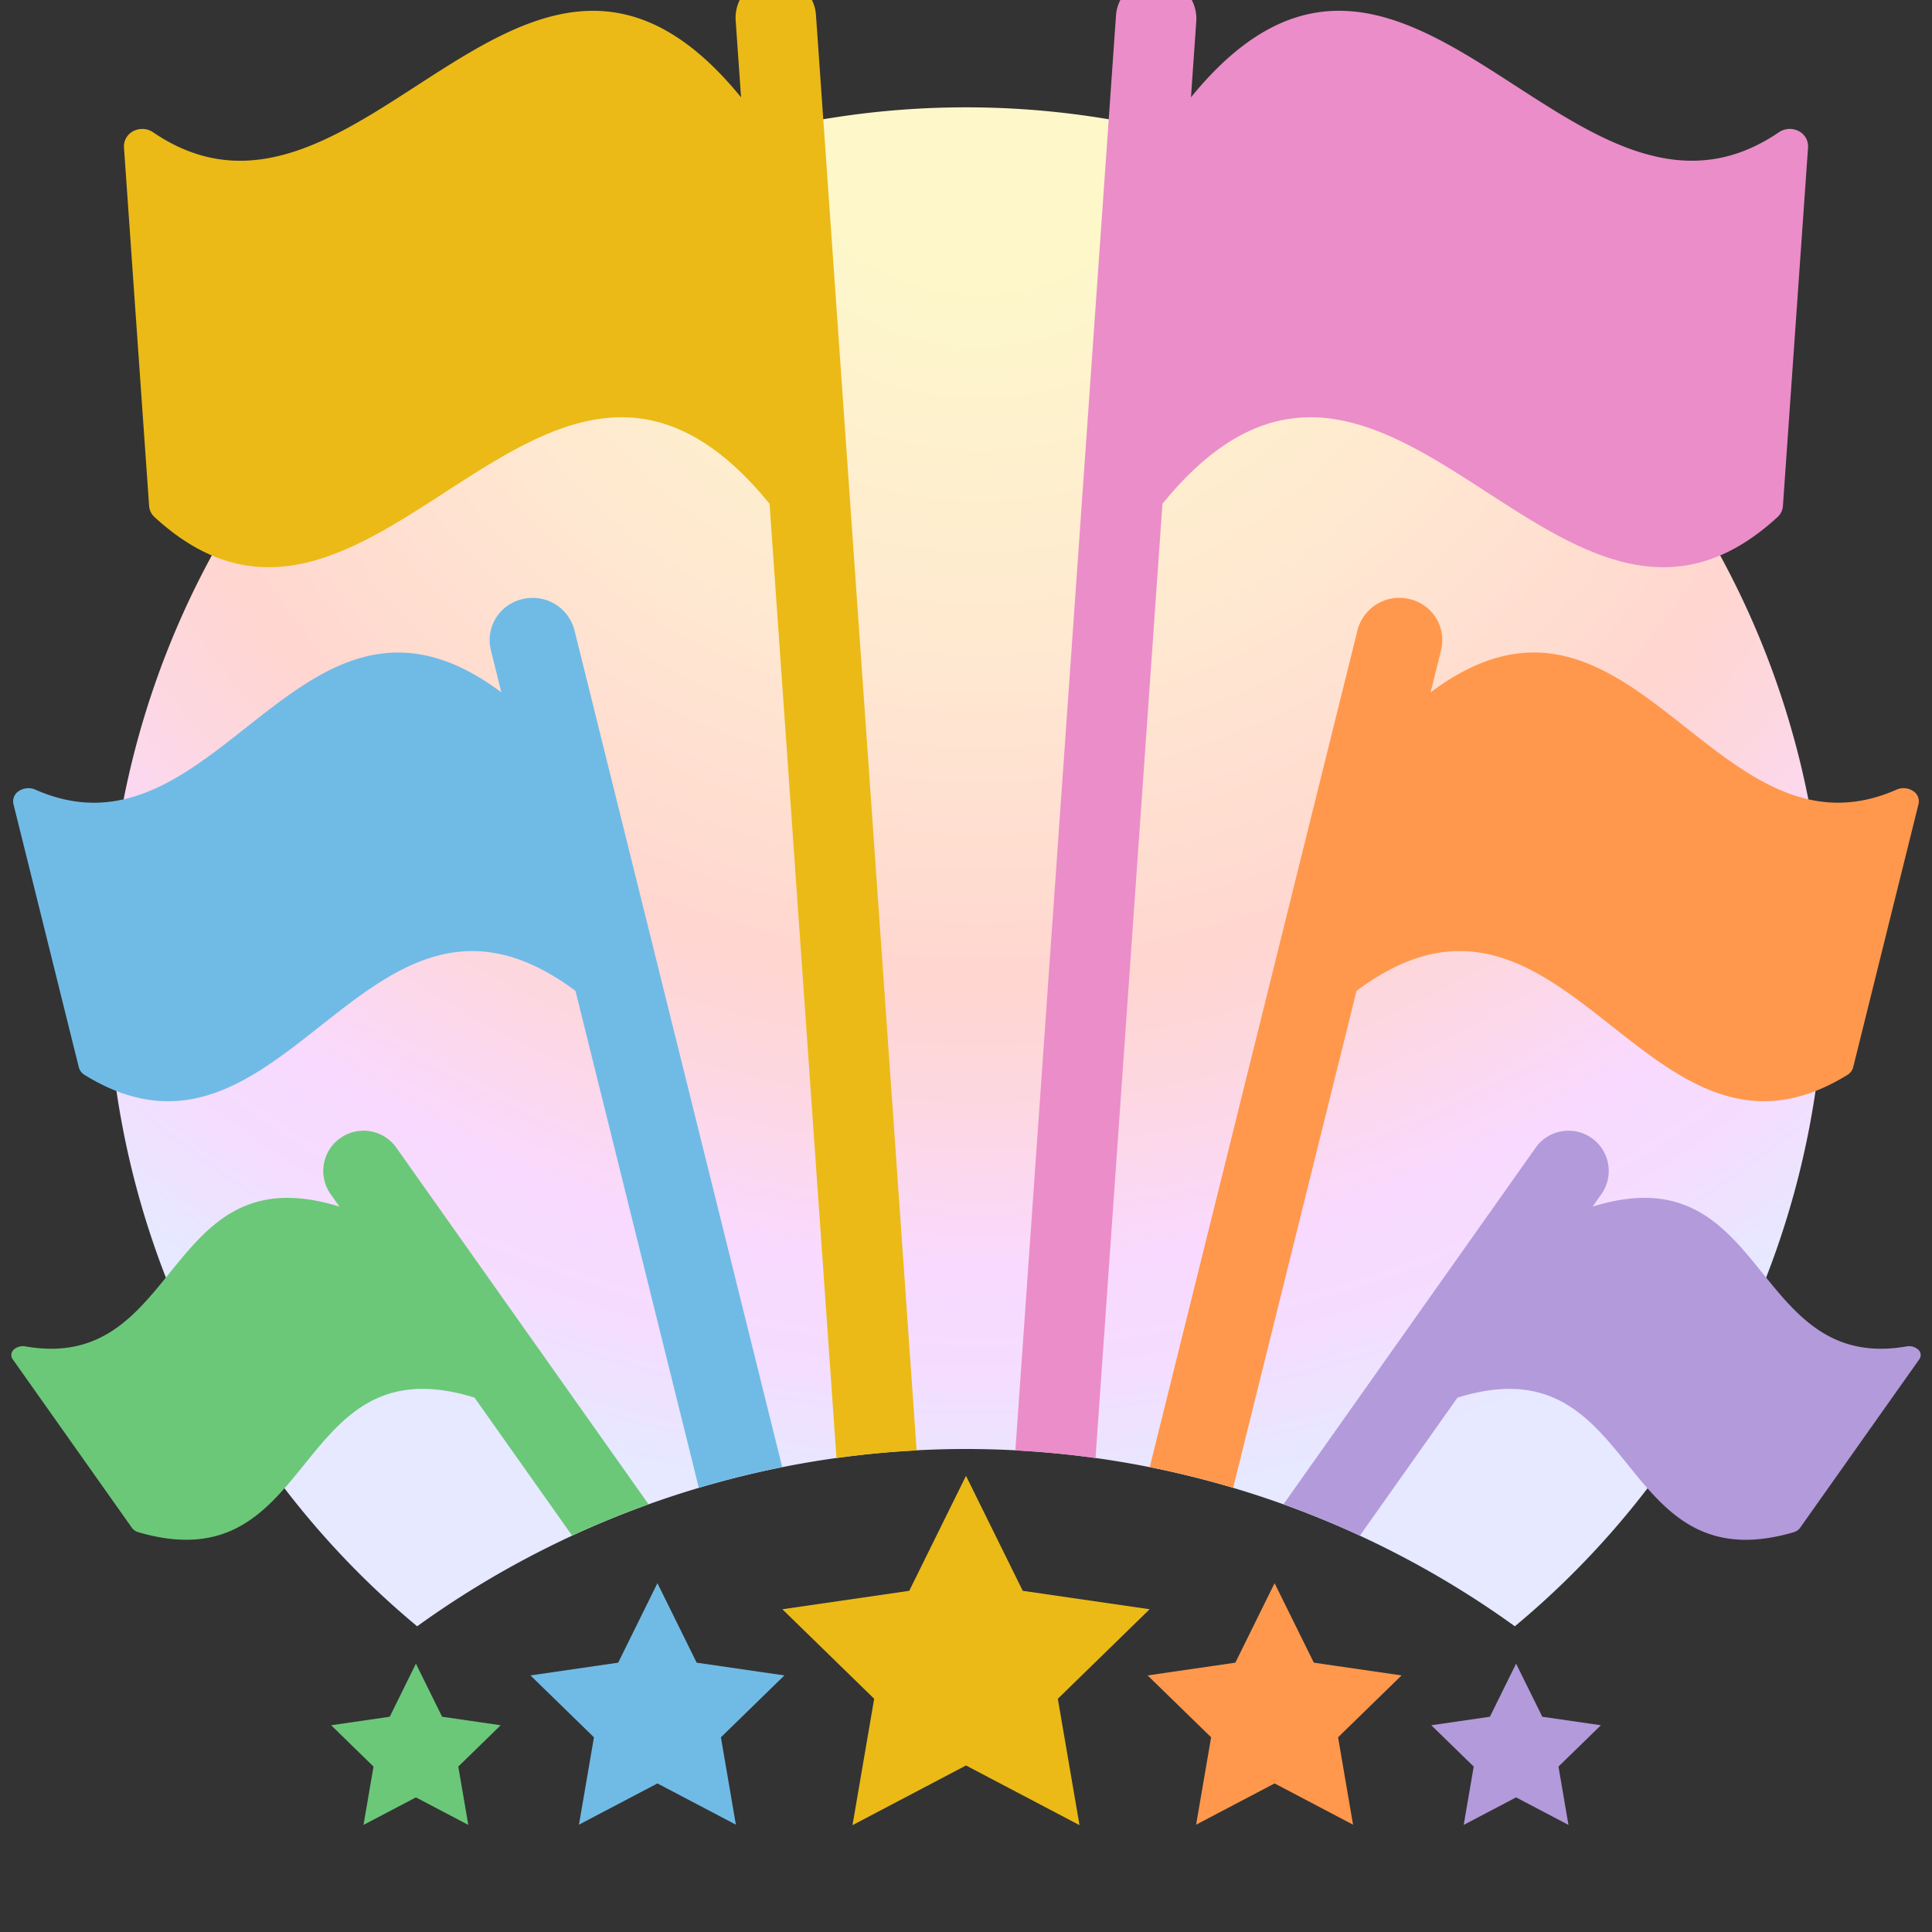
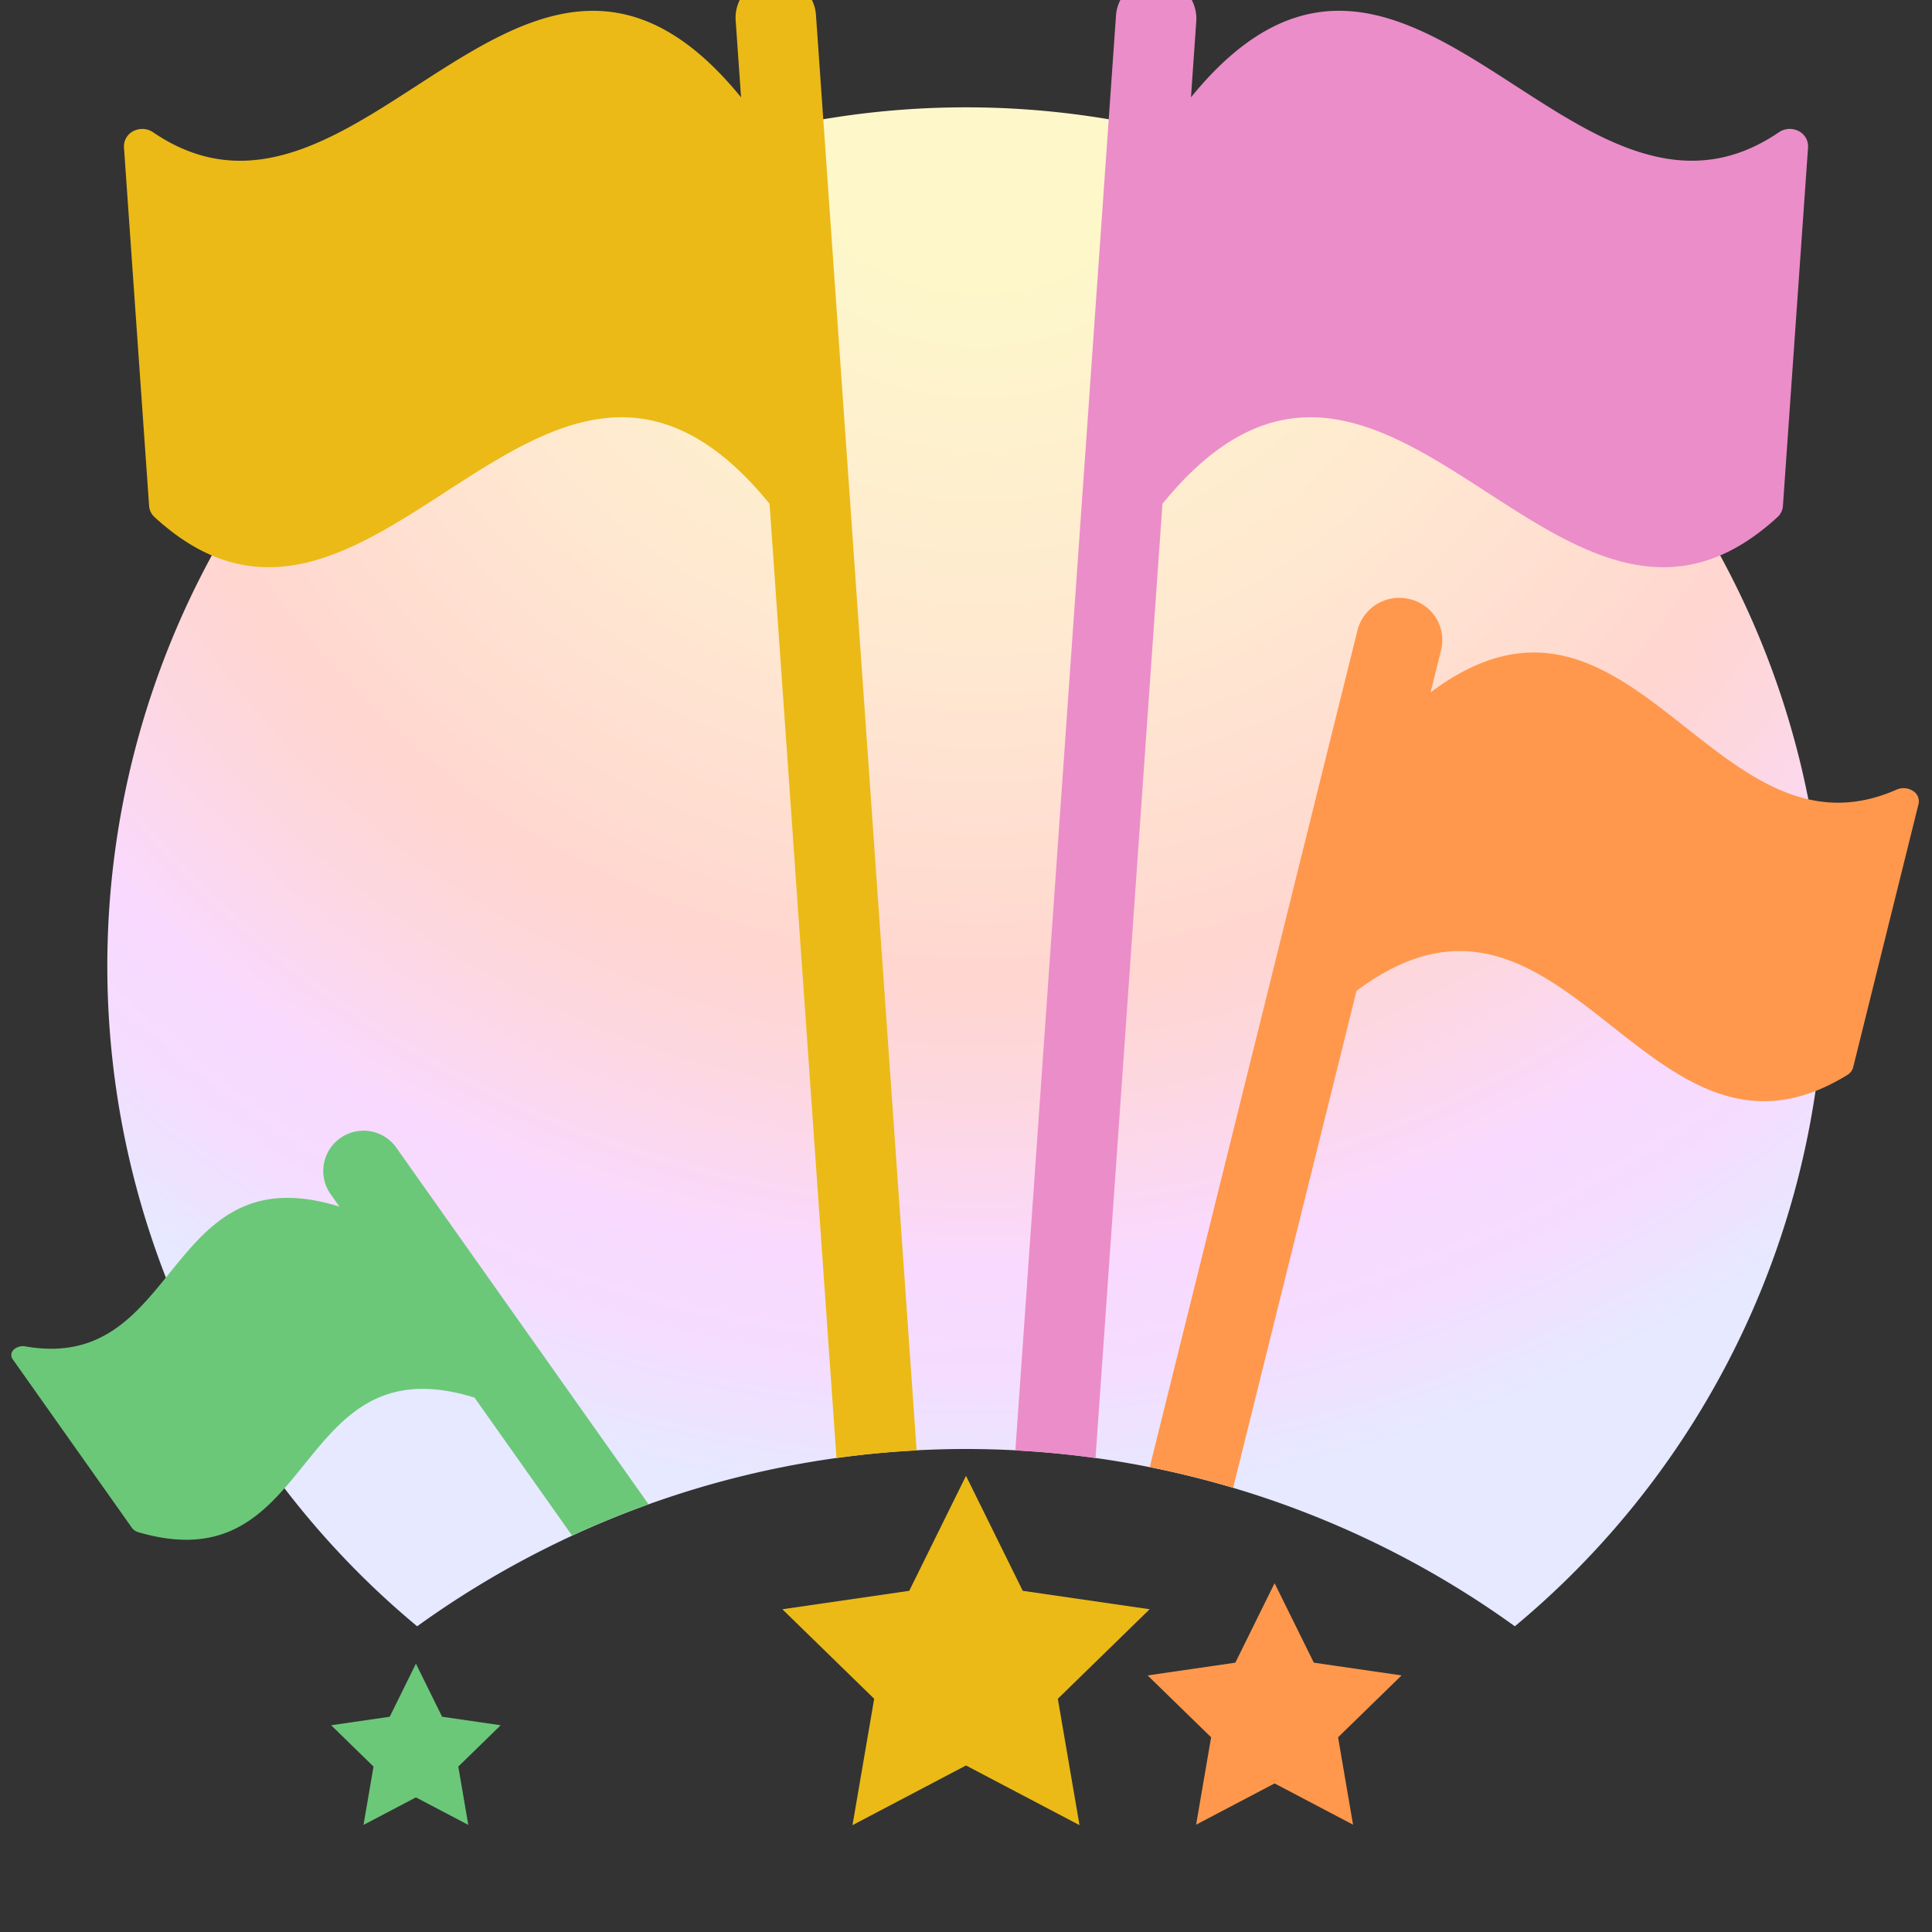
<svg xmlns="http://www.w3.org/2000/svg" viewBox="0 0 72 72">
  <rect x="0" y="0" width="72" height="72" fill="#333333" stroke="none" />
  <defs>
    <radialGradient id="radial-gradient" cx="36.51" cy="3.555" r="52.552" gradientUnits="userSpaceOnUse">
      <stop offset="0.133" stop-color="#fdf7ca" />
      <stop offset="0.406" stop-color="#ffe8d1" />
      <stop offset="0.63" stop-color="#ffd6d0" />
      <stop offset="0.717" stop-color="#fdd7e1" />
      <stop offset="0.833" stop-color="#f9d9ff" />
      <stop offset="0.91" stop-color="#f4ddff" />
      <stop offset="0.999" stop-color="#e6e9ff" />
    </radialGradient>
  </defs>
  <g id="Export">
    <path d="M36,4A31.998,31.998,0,0,0,15.546,60.607a34.965,34.965,0,0,1,40.908,0A31.998,31.998,0,0,0,36,4Z" style="fill: url(#radial-gradient)" />
    <path d="M43.321,18.775c8.374-10.291,14.741,8.017,22.921.495a.619.619,0,0,0,.202-.413c.371-5.287.616-8.791.937-13.367a.637.637,0,0,0-.351-.605.716.716,0,0,0-.729.04c-7.704,5.255-13.889-11.165-21.917-1.298L44.581.801A1.499,1.499,0,0,0,43.19-.8,1.488,1.488,0,0,0,41.589.592L37.84,54.054q1.512.079,2.987.284Z" style="fill: #eb8dc9" />
-     <path d="M29.151,54.674c-1.054.21-2.09.469-3.108.772L21.447,36.929C13.64,31.089,10.66,44.689,3.155,40.061a.473.473,0,0,1-.217-.285C1.973,35.893,1.335,33.32.5,29.96a.452.452,0,0,1,.213-.486.647.647,0,0,1,.604-.047c6.84,3.025,9.889-9.219,17.367-3.625l-.393-1.584a1.565,1.565,0,0,1,1.18-1.891,1.606,1.606,0,0,1,1.936,1.153ZM27.424,68l-.558-3.256,2.366-2.306-3.269-.475L24.5,59,23.038,61.963l-3.269.475,2.366,2.306L21.576,68,24.5,66.463Z" style="fill: #70bbe6" />
    <path d="M24.17,56.061c-.97.349-1.922.735-2.85,1.165l-3.636-5.141C10.816,49.95,11.91,59.072,5.159,57.102a.443.443,0,0,1-.24-.161c-1.758-2.485-2.922-4.131-4.443-6.282a.27.27,0,0,1,.034-.36.517.517,0,0,1,.446-.121c5.839,1.008,5.122-7.254,11.694-5.211l-.313-.442A1.5,1.5,0,1,1,14.786,42.793ZM17.452,68.009l-.373-2.174,1.58-1.54-2.183-.317L15.5,62l-.976,1.978-2.183.317L13.92,65.835l-.373,2.174L15.5,66.983Z" style="fill: #6bc879" />
-     <path d="M71.524,50.66c-1.521,2.151-2.686,3.797-4.443,6.282a.443.443,0,0,1-.24.161c-6.751,1.97-5.656-7.152-12.525-5.017l-3.636,5.141c-.928-.43-1.88-.816-2.85-1.165L57.214,42.793a1.5,1.5,0,1,1,2.449,1.732l-.313.442c6.572-2.044,5.854,6.218,11.694,5.211a.517.517,0,0,1,.446.121A.27.27,0,0,1,71.524,50.66ZM56.5,66.983l1.952,1.026L58.08,65.835l1.58-1.54-2.183-.317L56.5,62l-.976,1.978-2.183.317,1.58,1.54-.373,2.174Z" style="fill: #b39adb" />
    <path d="M45.956,55.445c-1.018-.302-2.053-.562-3.108-.772l7.744-31.194a1.606,1.606,0,0,1,1.936-1.153,1.565,1.565,0,0,1,1.18,1.891l-.393,1.584c7.478-5.594,10.527,6.65,17.367,3.625a.647.647,0,0,1,.604.047.452.452,0,0,1,.213.486c-.834,3.36-1.473,5.933-2.437,9.816a.472.472,0,0,1-.217.285c-7.505,4.628-10.486-8.973-18.292-3.132ZM47.5,66.463,50.424,68l-.558-3.256,2.366-2.306-3.269-.475L47.5,59l-1.462,2.963-3.269.475,2.366,2.306L44.576,68Z" style="fill: #ff984d" />
    <path d="M34.16,54.054q-1.512.079-2.987.284l-2.494-35.563C20.306,8.484,13.938,26.792,5.759,19.27a.619.619,0,0,1-.202-.413C5.186,13.57,4.94,10.067,4.62,5.491A.637.637,0,0,1,4.971,4.886a.716.716,0,0,1,.729.04c7.704,5.255,13.889-11.165,21.917-1.298L27.419.801a1.5,1.5,0,1,1,2.992-.209ZM36,65.794l4.23,2.224-.808-4.71,3.422-3.336L38.115,59.285,36,55l-2.115,4.285-4.729.687L32.578,63.308l-.808,4.71Z" style="fill: #ebba17" />
  </g>
</svg>